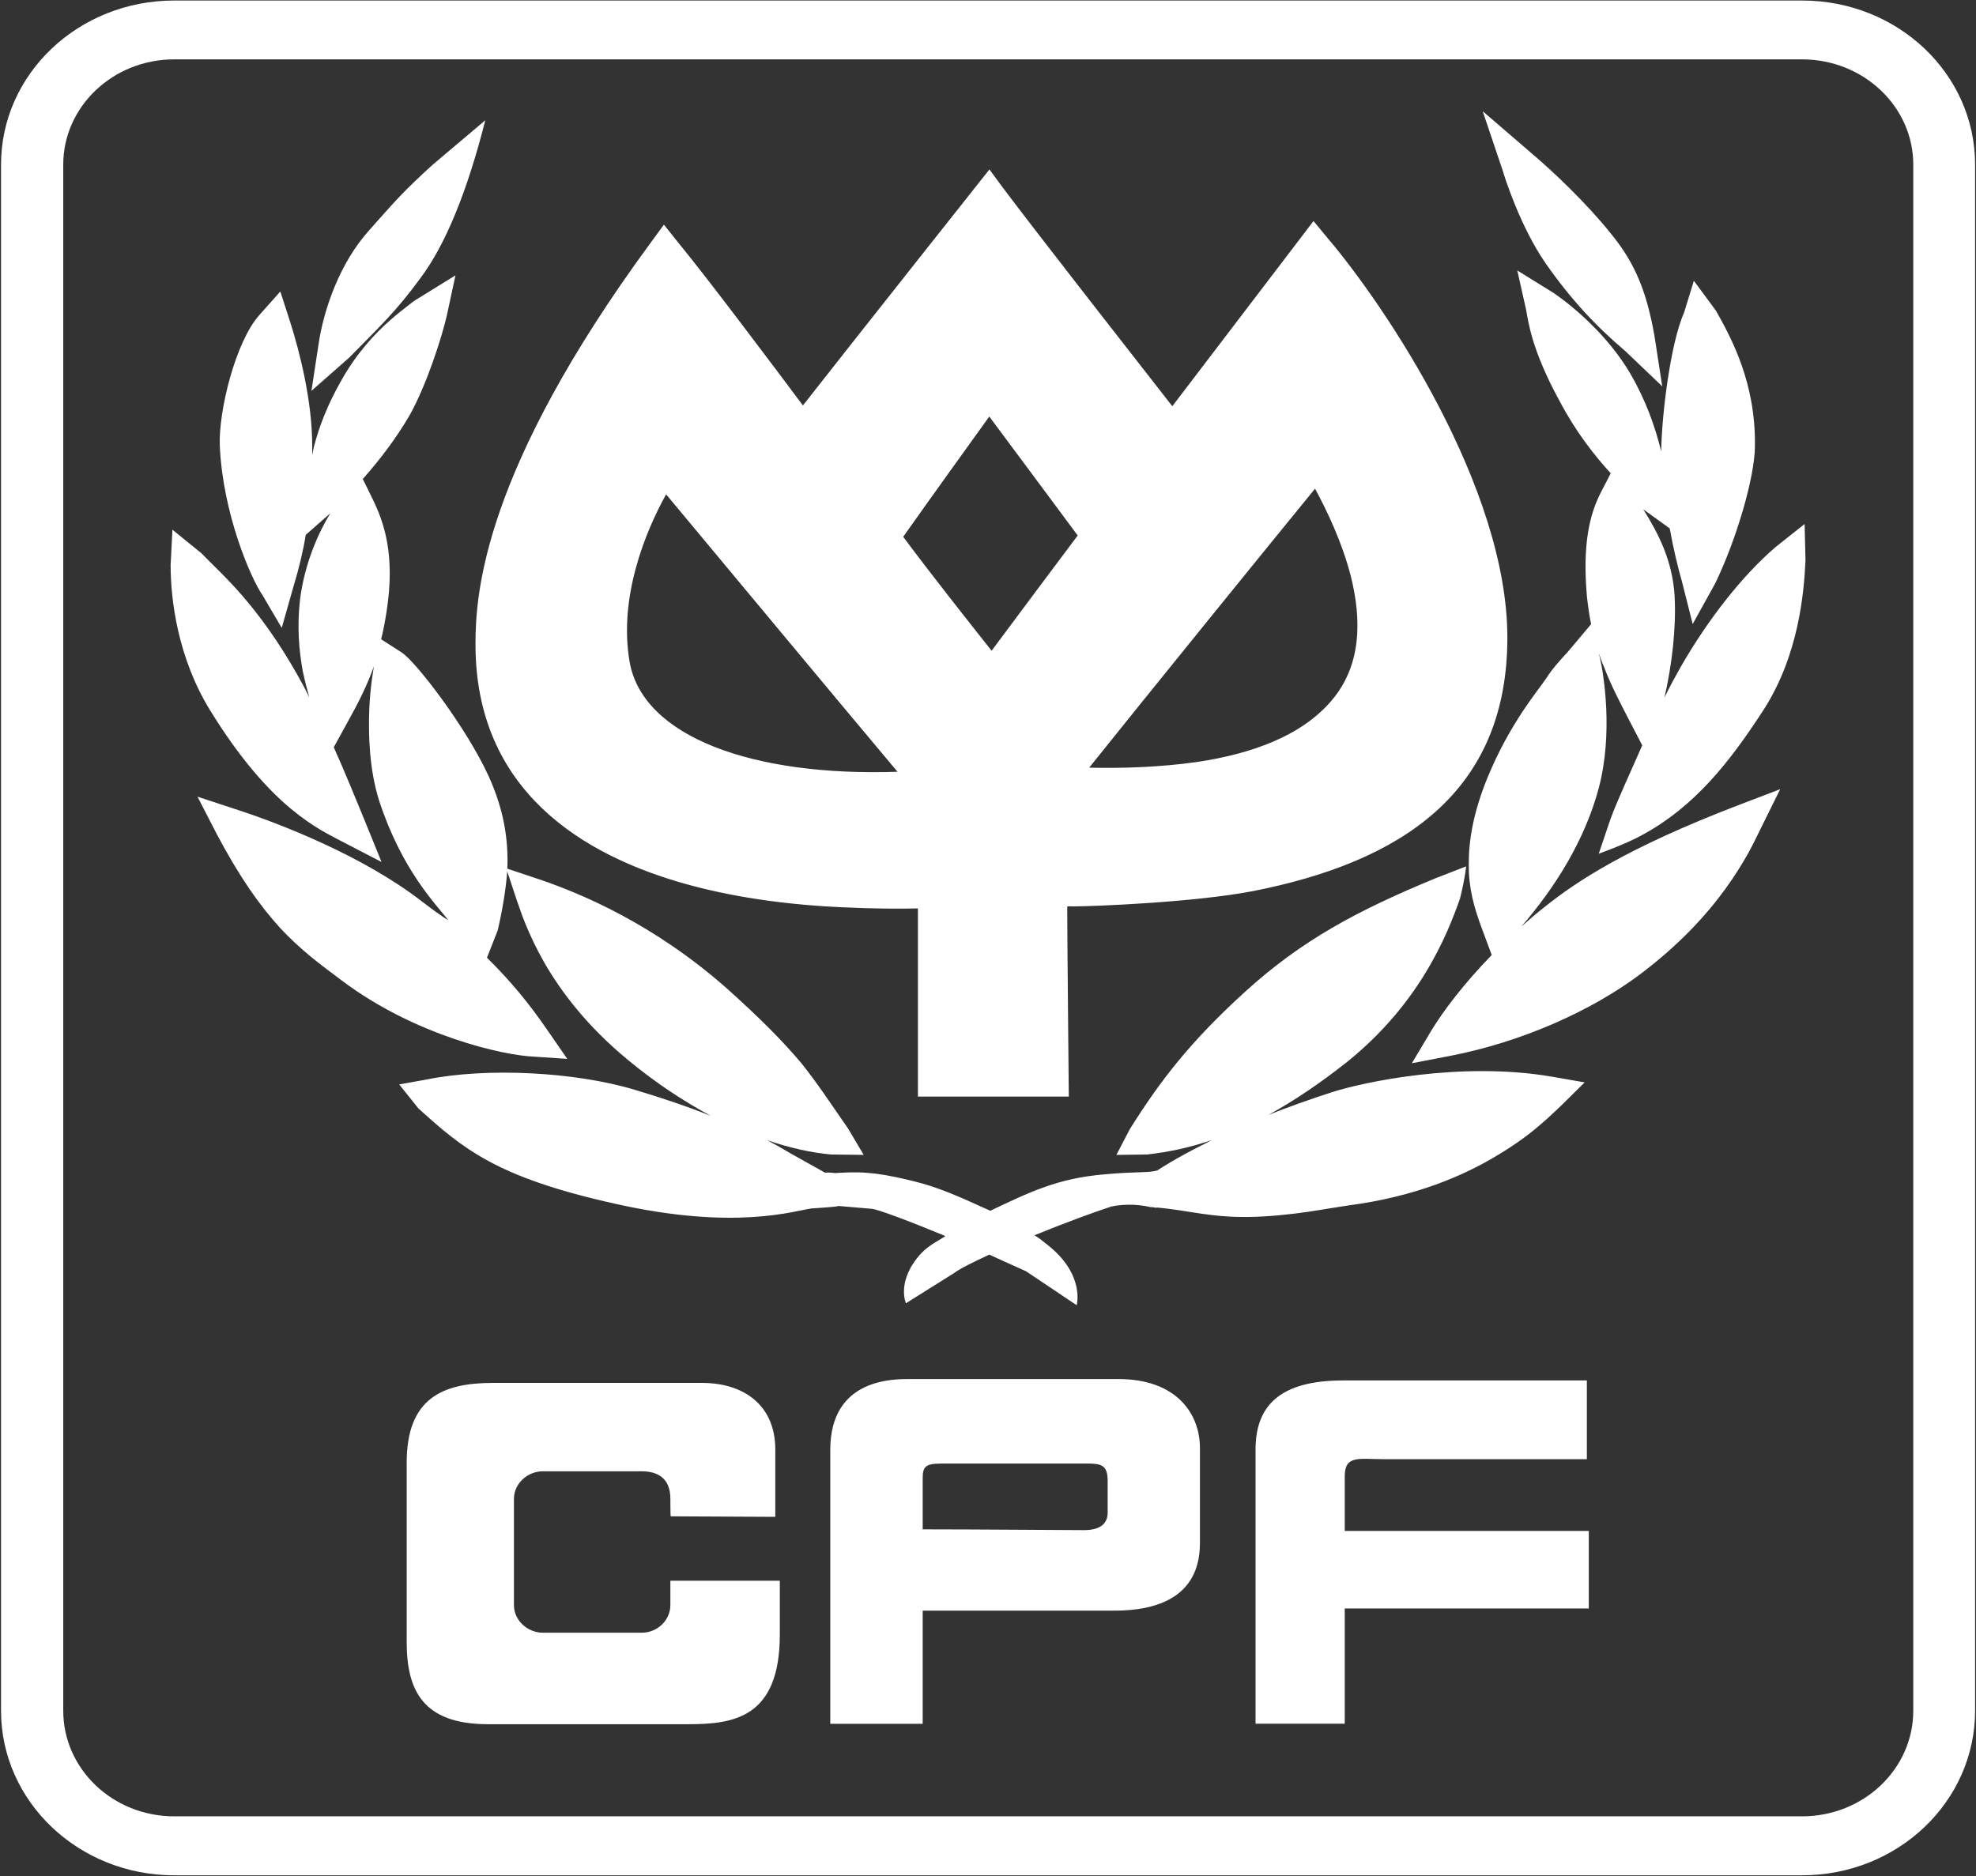
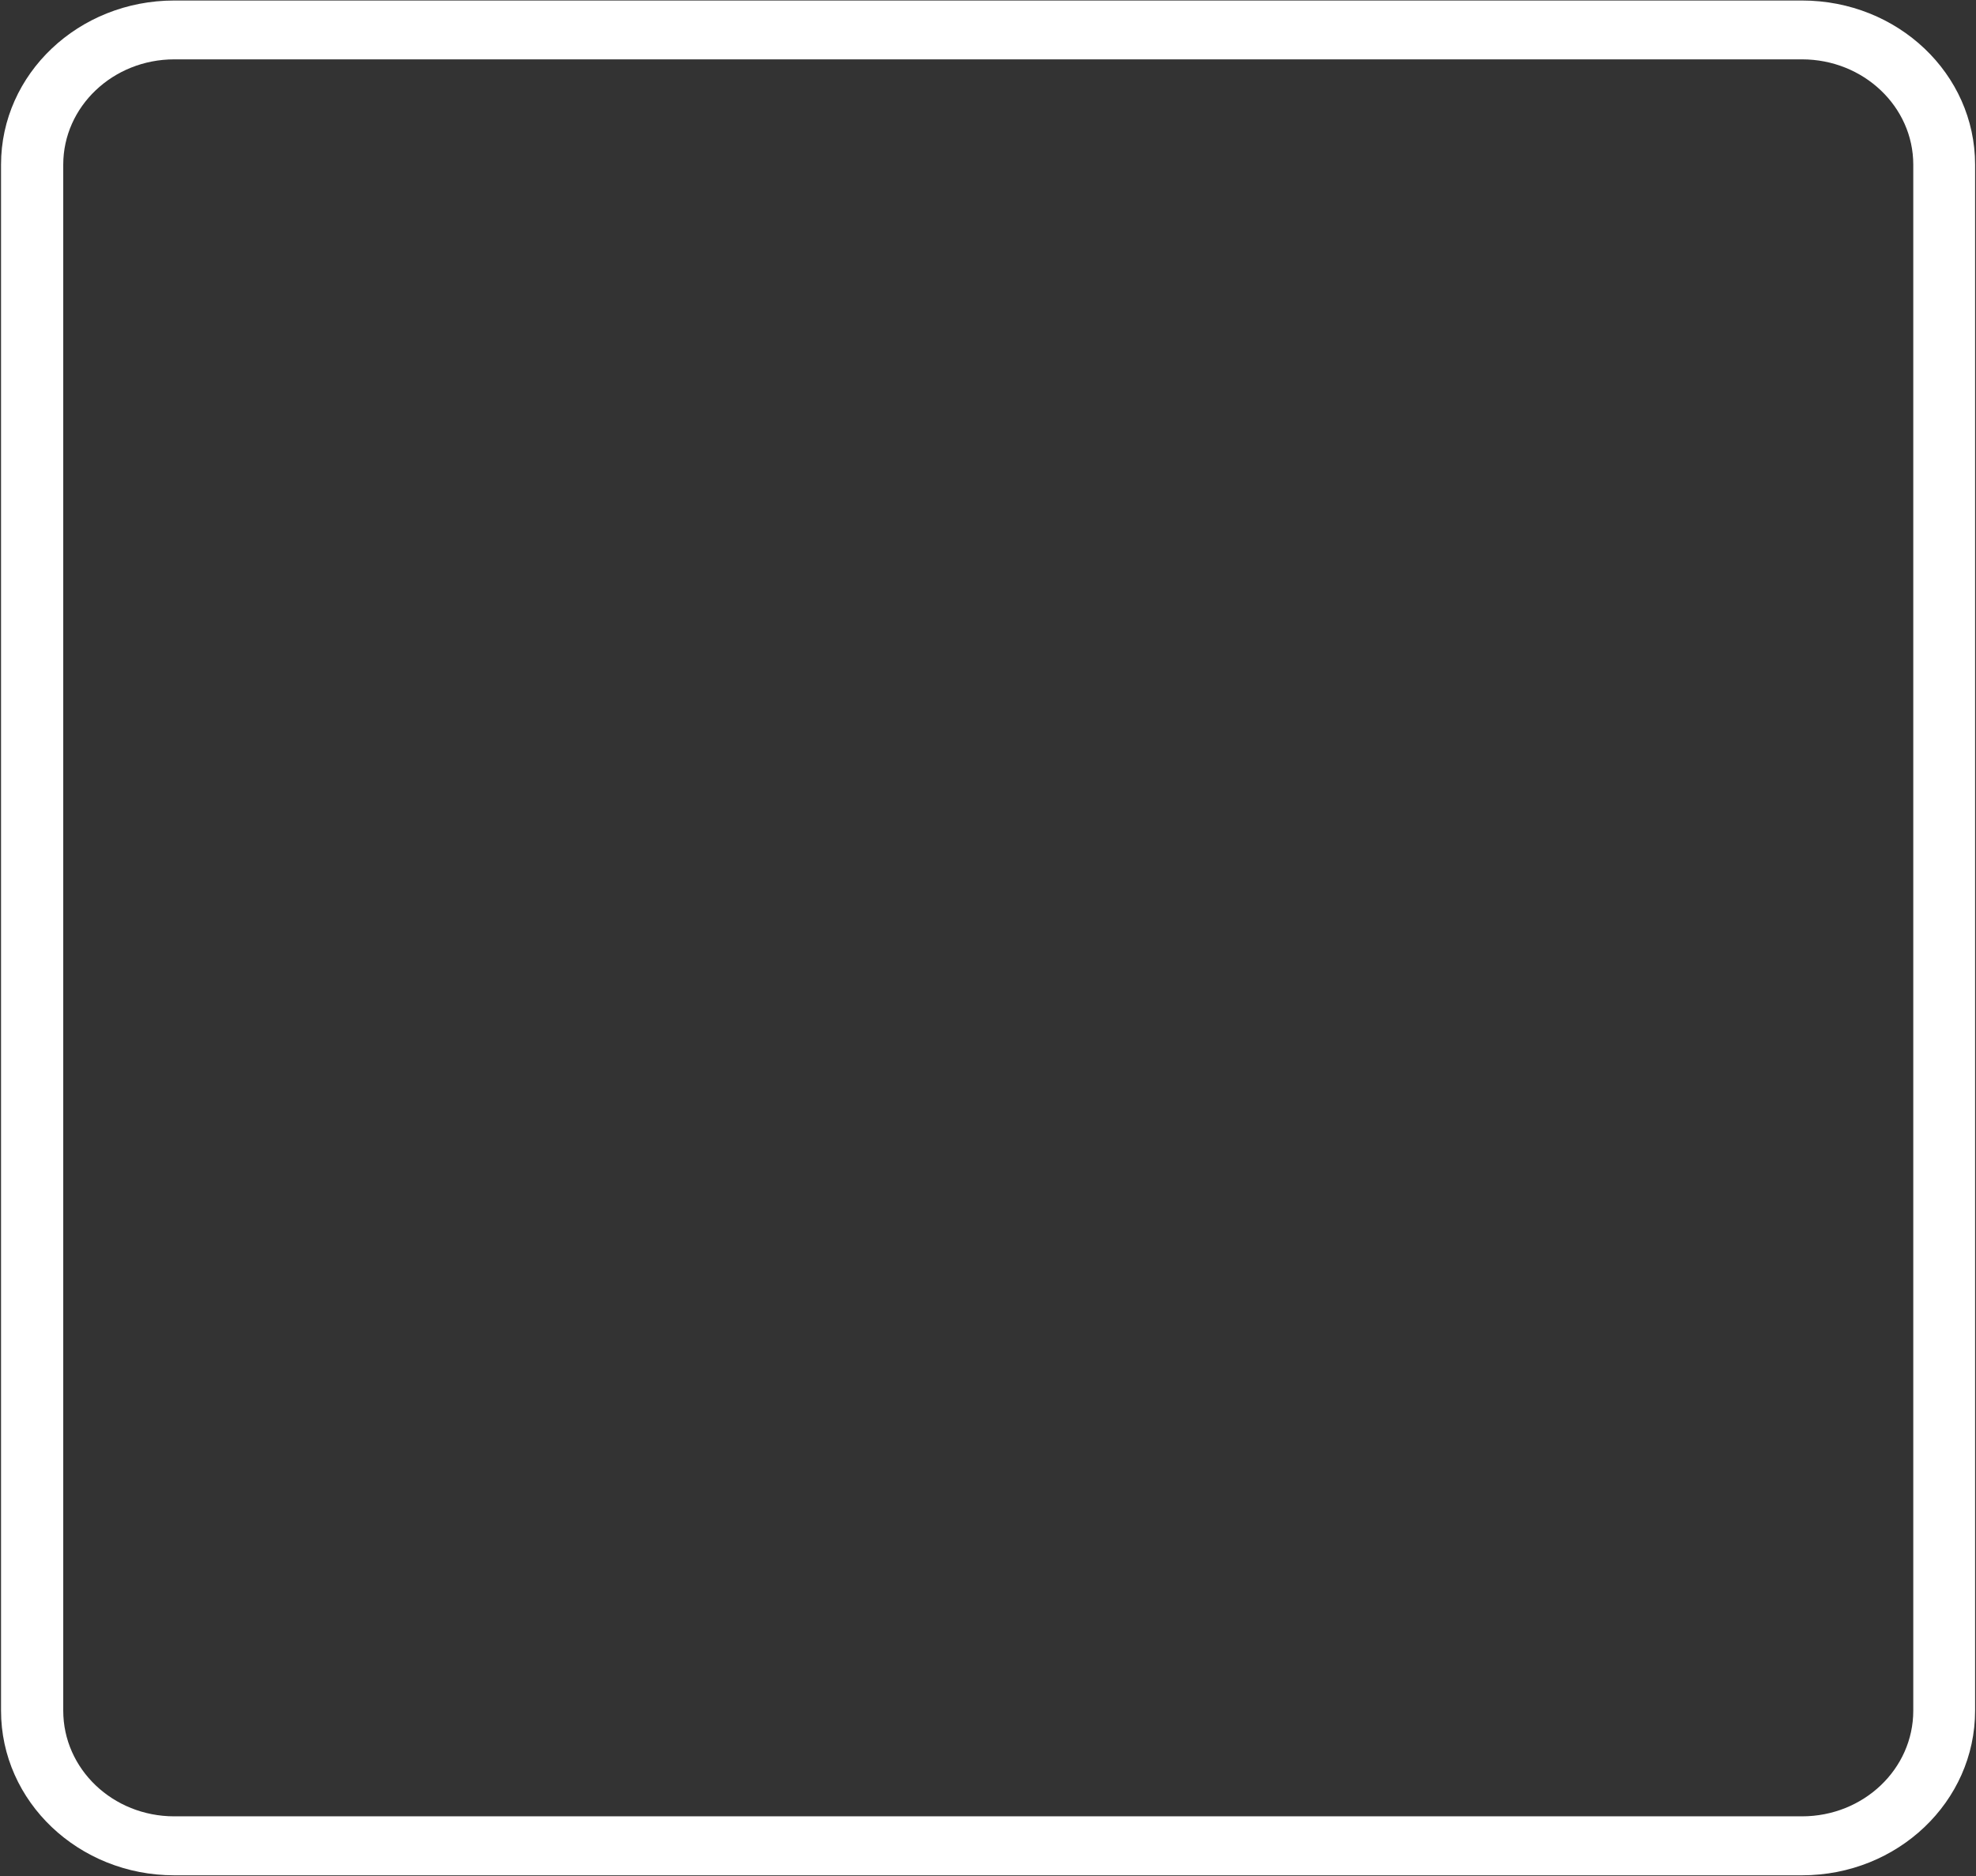
<svg xmlns="http://www.w3.org/2000/svg" version="1.2" viewBox="0 0 1531 1454" width="1531" height="1454">
  <rect x="0" y="0" width="1531" height="1454" fill="#333333" stroke="none" />
  <title>CPF</title>
  <style>
		.s0 { fill: #ffffff } 
	</style>
-   <path fill-rule="evenodd" class="s0" d="m827 702.4c-0.1 0.7-0.1 2.3-0.1 3.5 0 18.8 1.2 143.9 1.2 143.9h-116.9v-145.8c-13.9 0.3-34.3 0.3-58.8-0.9-34.6-1.5-77.3-6.1-118.8-17.4-83.2-22.7-165.2-73.8-165.2-186.4 0-39 5.7-134 135.3-310.6l10.7-14.6 11.4 14.3c21.8 26.4 73.5 95.3 96.3 125.8 40.2-51.3 144.5-182.9 144.5-182.9l10.9 14.8c29.2 38.8 102.7 132.7 130.8 168.7l109.4-143.5 11.1 13.4c44.2 52.1 139.1 192.8 139.1 309.4 0 120.3-82.4 173.9-197.2 196.5-46.4 8.9-125.3 11.8-137.6 11.8zm304.2-6c-10.3 29.3-31.5 81.4-87.4 126.5-21.1 16.7-41.3 30.3-61 41.1 14.4-5.7 30.9-11.7 49.2-17.6 24.4-7.8 99.8-24.1 170.5-12l25.3 4.4-17.8 17.6c-3.4 3.1-8.9 8.7-16.8 15.4-8 6.9-18.6 14.9-32 22.9-26.9 16.5-64.6 32.6-115.9 39.4-13.9 2-28.4 4.8-43 6.5-15.6 1.8-31.6 3.1-48.6 2.3-22.3-1.2-35.1-5-57.1-7.1-1.1 0.3-2.5 0-3.6-0.3h-1.5c-17-4-30.7-0.4-30.7-0.4-12.4 4-36.1 12.7-59.3 22.2 4.5 2.6 6.2 4.5 10.2 7.5 29.2 23 22.5 46.7 22.5 46.7l-39.2-26.3c-2.1-1-8.3-3.7-17.1-7.7l-11.4-5.2c-12.6 5.8-22.8 10.9-27.3 14.3l-37.3 23.4c0 0-7.8-17.5 12-38.9 6.1-6.4 13.8-9.8 18.6-13.2-27.6-11.4-51.9-20.6-57-21.1l-25.7-2.2c-2.8 0.9-18.2 1.6-20.9 1.9-13.2 1.7-58.9 17.3-151.7-3.5-93.2-20.6-118.9-43.2-153.1-74.1l-14.8-18.5 21.2-3.8c46.3-9.5 115.4-6 161.8 8.1 20 6 40.7 12.9 58.5 20.1-20.1-10.8-42.1-25-64.3-43.4-31.5-26-51.5-52.5-64.5-74.9-6.4-11.3-11.1-21.3-14.5-29.6-3.5-8.2-5.5-15.1-7-18.9l-7.5-22.7c-1.1 14.2-3.6 29.4-7.4 45.8l-8.3 21.1c18.2 17.9 32.7 35.6 46.4 55.5l15.8 22.9-25.3-1.7c-24.6-0.9-93-16.6-149.2-58.9-8.9-6.6-17.1-12.8-24.7-19-8.1-6.8-15.7-13.7-23.4-22-15.6-17.2-31.2-39-49.1-72.9l-14.8-28.7 31.6 10.4c31.7 10.3 96.7 35.4 142.3 70.8 17.8 13.6 20.4 14.4 20.4 14.4-10-12.7-35.7-38.6-53.3-91.7-8-25-8.6-51.6-7.9-71.6 0.8-18.9 3.6-32.5 3.6-33.3-5.7 15.9-12.4 28.8-20 42.5l-11.1 20.2c9.2 20.5 16.4 38.6 23.4 55.4l13.6 33.5-33.2-17.2c-2.8-1.5-7.7-4-13.9-7.6-6.4-3.8-14.3-9.1-23.2-16.5-17.8-14.8-39.3-38.5-62.5-76.2-24.9-40.5-30.6-85-30.6-112.7l1.4-27.3 22.4 18.2c7.5 7.9 18.7 17.9 31.7 32.9 13.3 15.4 27.9 35.1 42.9 61.7q4.9 8.6 9 17c-1.7-6.1-3.5-12.9-5-20.1-2.9-15.8-4.6-34.6-2.1-55.9 3.8-29 14.7-52.2 23.4-66.5l-19 16.7c-1.9 12.2-5.7 27.7-9.4 39.6l-9.2 32.5-14.7-25c-9.4-13.5-31-63.8-33.3-116.1-1.1-26.8 12.2-80.8 30.7-101.4l16.2-18.2 7.4 22.9c7.9 24.7 17.3 62.4 17.3 96.7v7.2c0.3-1.9 0.9-4.3 1.3-6.4 3.8-14.7 10.1-32 21.5-51.9 11.5-20.4 25.4-35.5 37.1-45.8 5.9-5.3 11.3-9.3 15.3-12.5 3.4-2.8 6-4.3 7-4.9l28.8-17.8-6.6 30.7c-3.4 15.3-15.3 53.6-29.2 78.2-9.7 16.6-21.9 33-36 48.9l7.4 15.1c8.9 18.2 18 43.2 11 87.8-1.2 7.7-2.6 15.2-4.2 21.3l15.7 10.1c10.8 6.6 50.4 58.3 67.6 96 11.4 25.2 15.4 47.8 14.5 71.7l25.1 8.4c32.1 10.9 87.9 34.2 144.4 83.9 27.5 24.6 44.4 42 58.2 58.3 12.8 16 22.6 31.1 36.3 50.8l12.1 20.4-25.2-0.3c-14.6-1.3-31.2-4.8-49.4-11 2.6 1.5 4.8 2.7 6.8 3.7 14.9 8.8 35.1 19.7 37.8 21.4 2.4 0 1.3-0.4 8.2 0.3 0 0 15.5-1.2 25.3-0.1 16.8 1.1 42 8.2 42 8.2 14.4 4.1 28.8 10.3 40.8 15.8l11.8 5.3c29.9-14.2 52.1-25.2 88.3-28.2 24.3-2.3 34-1 41-3 1.8-1.2 13.9-9.3 36.8-20.7l5.5-2.9c-16.2 5.6-32.6 9.2-50.1 11.2l-23.8 0.3 10.3-19.8c23.5-37.5 46.6-67.7 89.7-106.9 43.4-39.4 86.1-62.5 147.8-87.9l23.2-9c-1.2 11.1-4.8 25-4.8 25zm-362.9-192.1c16.4-22.1 47.8-64.1 66.7-89.3-12.8-17.2-44.9-60.6-68.5-92.2-15.1 21-43.1 59.8-66.7 93.2 22.2 29.9 52.3 67.8 68.5 88.3zm159.3 86.2c41.9-6.3 80.7-20 104.1-47.6 22.9-26.8 23.7-61.9 14.7-97.2-6.7-25.6-18-49.4-27.5-67-36.5 44.6-133.5 164.3-175 216.2 24.3 0.6 54-0.2 83.7-4.4zm-641.5-412.1c10.5-11.8 21.6-24.7 33.7-36.3 5.9-5.7 11.3-10.8 15.5-14.5l40.7-34.4c-13.9 54.9-30.7 96.3-50.3 122.4-9.3 12.7-16.9 21.8-25.3 30.9-8.3 8.9-17.2 17.9-29.8 30.6l-29.3 25.8 5.6-36.7c3.9-26.1 16.2-62.4 39.2-87.8zm911.4 25.6c-19.7-28.5-31.9-67.2-33.3-72.1l-15.4-45.7 38.1 32.8c16.7 14.1 42.7 38.9 60.7 61.4 20.4 24.6 28.4 47.5 34.2 79.4l6.1 39.6-28.6-27.3c-22.8-19.3-42.4-40.3-61.8-68.1zm-59.5 465.7c-0.1-18 3.4-39.6 14.2-66.3 8.7-21.4 18.9-39 27.7-52.3 8.6-12.9 15.6-21.5 18.1-25.4 3-4.7 6.6-9.3 9.9-12.9 2.8-3.4 5.8-6.3 7.5-8.4l17.4-20.7c-1.4-6.6-2.3-13.3-3.2-20.9-3.6-40.6 1.8-63.9 10.9-81.5l7.5-14.5c-12.4-13.6-26.8-31.7-39.4-55.6-10.9-19.8-16.9-35.1-20.6-46.8-3.6-11.8-4.7-19.5-5.6-24.5l-6.8-30.3 28.4 17.6c15.3 10.6 41.9 32.8 59.4 62.7 11.8 20.6 18.8 40 23.7 59.9 0.4-28.3 7.1-83.6 17.8-107.8l7.5-24.4 17.2 23.3c11.9 21.2 31 56.1 30.1 105.4-0.2 23.2-13.9 71-30.8 105.9l-17.4 31.4-8.4-33.2c-2.9-10.1-6.5-24.7-9.4-40.9l-20.5-14.8c11.8 18.8 22.7 40 24.3 67.3 1.3 24.8-2.1 53.5-7.9 78.7 4.1-8.7 8.7-16.9 13.2-24.9 21-36.3 47.1-69.7 73.1-92l22.3-17.7 0.7 28.2c-1.2 25.8-5.4 73.8-32.6 116-25.8 39.7-53.1 75.1-95.4 97.6-12 6.5-32.2 13.7-32.2 13.7l8.9-26.3c5.7-15.7 16-37.4 24.8-57.7l-11.7-22.5c-6.1-11.9-12.7-24.4-18.2-39-1.4-2.7-2.4-6.5-3.8-9.9l0.9 3.4c3 13.2 10.4 58.5-0.9 101.2-10.7 40-33.3 76.4-60 107.3 5.7-5.1 11.9-10.4 18.3-15.4 24.2-19.4 63.2-45.5 150.1-78.8l32.2-12.3-14.8 29.9c-2.6 5.3-5.8 12.1-10.2 20.1-4.6 8.1-10.2 17.3-17.5 27.3-14.6 20.1-35.5 43.2-66.5 66.5-37.5 28-91 52.1-146.8 62.9l-29.6 5.7 14.9-25c9.3-15.4 25.1-36.3 47-58.9l-7-18.8c-4.7-12.6-9.7-26.8-10.7-44.9zm-621.9-286.6c-16 28.8-36.9 79.5-28.3 129.7 10.1 58.2 95.4 89.1 207.6 85.3-44.4-52.8-144.2-172.9-179.3-215z" />
-   <path fill-rule="evenodd" class="s0" d="m814.2 836.7h-89.3v-146.1c-43 0.5-342.9 16.8-342.9-191.3 0-35.7 5-128.6 133-303 27.9 34 106.7 139.9 106.7 139.9 29.9-37.9 144.4-182.5 144.4-182.5 36.7 48.4 142.4 183 142.4 183l109.7-144.1c43.8 52.1 136 189.7 136 301.5 0 111.7-74.6 161.8-186.3 183.8-45.4 8.8-122.7 11.3-134.8 11.3-12.3 0-20-1.6-20 16.7 0 18.8 1.1 130.8 1.1 130.8zm-91.6-226.8c-32.8-39.3-208.2-250.1-208.2-250.1-15 22.5-51.7 88.3-40 155.2 12.9 75.2 125.6 103.8 248.2 94.9zm46.3-83.6c0 0 59.4-80 83-111.2 0 0-57.1-76.8-85.8-115.3 0 0-47.6 66.3-83 116.7 31.6 42.5 85.8 109.8 85.8 109.8zm273.5 25c53.6-63-0.6-161.9-21.6-196-17.8 20.7-179.2 220.6-204.4 252.3 54.3 1.1 172.5 6.4 226-56.3zm-396.9 330.3c-37.1-3.6-89.7-20.5-150-70.1-60-49.5-76.4-101.3-82.1-117.5 31 10.3 85.1 32.8 139.9 81 54.6 48.6 65.5 67.6 92.2 106.6zm0.7 40.6c-4.4 1-7.8 0.7-11.1 1.5-3 1.3-64.3 16.9-154.7-3.4-90.4-20.1-114.2-41.7-146.8-70.9 43.5-9.1 110.3-5.6 154.8 7.4 44.3 13.4 90.6 33 105.8 41.8 15.2 8.5 35.2 19.7 37.8 21.2 2.5 1.4 3.8 2 6 2 1.9 0 1.9-0.5 8.2 0.4zm-233.8-117.5c-21.8-0.7-85-14.6-138.9-55.2-34.3-25.7-58.1-42.5-93.4-109.5 30.9 10.2 94.3 34.9 138.1 68.7 45.3 34.6 70.3 62.4 94.2 96zm-40.1-86.6c-13.1-9.1-47.2-44-64.9-100.4-14.5-46.5-3.9-99.5-3.9-101.3 7.3 4.4 45.5 53.1 62.5 90.3 17 37.2 16.4 67.8 6.3 111.4zm-103.2-78.9c-11.5-5.8-49.5-21.8-94.3-95.2-23.4-38.1-28.9-79.8-28.9-106.1 15.1 15 43.5 39.9 72.7 91.4 24.5 44.4 38 79.4 50.5 109.9zm-11.5-86.4c-4.8-17.1-16.1-47.5-11.3-86.8 4.9-39.6 25.1-67.9 29.9-74.3 7.7 16.5 16.1 38.9 9.6 80.5-6 38.7-15.8 58.1-28.2 80.6zm-43-102.5c-8-10.6-28.1-55.2-30.6-105.4-0.9-24.7 12.1-75.4 27.4-92.5 8 24.1 16.8 60.7 16.8 93.1 0 32.4-3.5 69.9-13.6 104.8zm35.3-65.8c3.8-19.4 5.6-46.2 26.7-83.9 21.5-37.7 52.3-56.3 56.3-59.6-3.4 15.1-15 52.3-28 74.9-12.9 23.3-32.4 45.7-55 68.6zm10.8-116.8c3.7-25 12.2-57 32.3-79.5 20.3-22.4 57.9-56.9 58.2-57.8-8.1 24.8-18.3 53.2-36.5 77.5-18.1 24.7-29.3 35.3-54 59.8zm626.3 613.9c23.2-36.1 45.5-65.8 87.5-104 42-38.1 83-60.1 143.8-85.3-10.3 28.6-30.3 77.9-83.4 120.4-53 42.5-96.7 63-147.9 68.9zm5.6 40.8c6.7-1.2 9-2.6 12-4.7 3.3-1.9 47.3-31.7 132-59 22.6-7.3 95.6-22.9 163.6-11.6-12.8 12.4-58.4 60.8-156.6 74.1-28.7 4-56.9 10.3-89.1 8.8-23.9-1.5-36.9-5.9-61.9-7.6zm228.3-117.1c13.3-21.9 42.6-59 85-92.7 23-18.3 60.6-43.6 146.2-76.6-10.2 20.5-30.4 64.3-90.4 109.1-35.6 26.6-87.3 49.9-140.8 60.2zm41-88.4c-8.8-23.9-18.9-54.1 3.2-109.1 16.4-40.2 39.9-67.5 44.7-75.2 4.8-8 12.8-15.6 16.3-20 2.8 12 9.7 55-0.9 95.2-10.6 40.6-35 77.6-63.3 109.1zm101.2-79.6c11.4-30.7 31.2-79.2 51.6-114.8 20.7-35.9 46-68 70.4-88.9-1.1 25.7-5.4 70.8-30.5 109.6-25.2 39-39.9 60.4-91.5 94.1zm10.1-87.7c-11.7-23.3-26-48.5-29.7-87.8-3.6-39.3 1.9-59.7 9.4-74.7 13.1 19.4 29.4 48.1 31 75.6 1.3 27.6-3.1 60.3-10.7 86.9zm43.1-102.8c-6.4-21.7-15.4-68.3-15.4-96 0-27.9 6.8-81.8 16.7-103.7 11.5 20.6 29 53.4 28.2 98.9-0.1 20.7-12.8 66.8-29.5 100.8zm-37.1-68.1c-14.1-12.9-38.2-35.8-58.3-73.6-20.6-37.7-23.4-58.5-25.1-67.7 14.6 10.1 39.6 31.1 55.6 59.1 16.1 27.4 21.9 52.4 27.8 82.2zm-10.7-116.4c-22-18.5-40.9-38.7-59.5-65.2-18.2-26.9-30.3-64.1-31.4-68.4 16.4 13.9 41.7 37.7 59.2 59.5 18.5 22.7 25.8 43.2 31.7 74.1zm-537.6 713.8c16.8-17.5 91-51.1 125.7-53.1-26.6 7.9-108.1 40.1-125.7 53.1zm71.1-2.1c-2.1-1.2-8.9-4.4-18.1-8.4 0.9-0.4 1.7-1 2.8-1.7 7.7 4.3 13.2 8 15.3 10.1zm-52.5-29.4l2.4 1.3-5.5 3.4c-29.5-12.5-60.9-24.6-69.4-25.6 20.9-0.5 49.2 10.6 72.5 20.9z" />
  <path class="s0" d="m1396.2 0.4c74.2 0 134.1 56.8 134.1 127.2v1198.1c0 70.5-59.9 127.6-134.1 127.6h-1261.2c-74.1 0-134.2-57.1-134.2-127.6v-1198.1c0-70.4 60.1-127.2 134.2-127.2zm0 45.6h-1261.2c-47.5 0-86 36.6-86 81.6v1198.1c0 45.3 38.5 81.9 86 81.9h1261.2c47.6 0 86.2-36.6 86.2-81.9v-1198.1c0-45-38.6-81.6-86.2-81.6z" />
-   <path fill-rule="evenodd" class="s0" d="m604.2 1225v41.7c0 64.7-35.9 69.5-70.9 69.5h-155.2c-50.7 0-63-26.5-63-63.9v-138.8c0-50 27.9-61.8 66.9-61.8h161.9c32.3 0 56.8 17.2 56.8 51.6v52.2l-81-0.4c-0.3 0-0.3-13.5-0.3-13.5 0-16.3-10-21.4-22.3-21.4h-76.4c-12.2 0-22.5 9.6-22.5 21.4v82.3c0 11.7 10.3 21.4 22.5 21.4h76.4c12.3 0 22.3-9.7 22.3-21.4v-18.9zm325.5-102.9v73.8c0 42.1-33.7 52.3-66.1 52.3h-148.7v87.7h-71.6v-212.3c0-55.9 49.6-54.9 62.4-54.9h160.6c45.9 0 63.4 27.5 63.4 53.4zm-89.8 63.7c14.4 0 18.3-6.6 18.3-13.5v-25c0-12.5-5.7-13.1-16.6-13.1h-111.5c-12.9 0-15.2 2.1-15.2 11.5v39.5c40.7 0 110.4 0.6 125 0.6zm202 150h-69.1v-212.5c0-33.2 18.1-53.5 67.8-53.5h188.9v61h-158c-18.6 0-29.6-3.3-29.6 13.3v42.3h189.1v60.1h-189.1z" />
</svg>